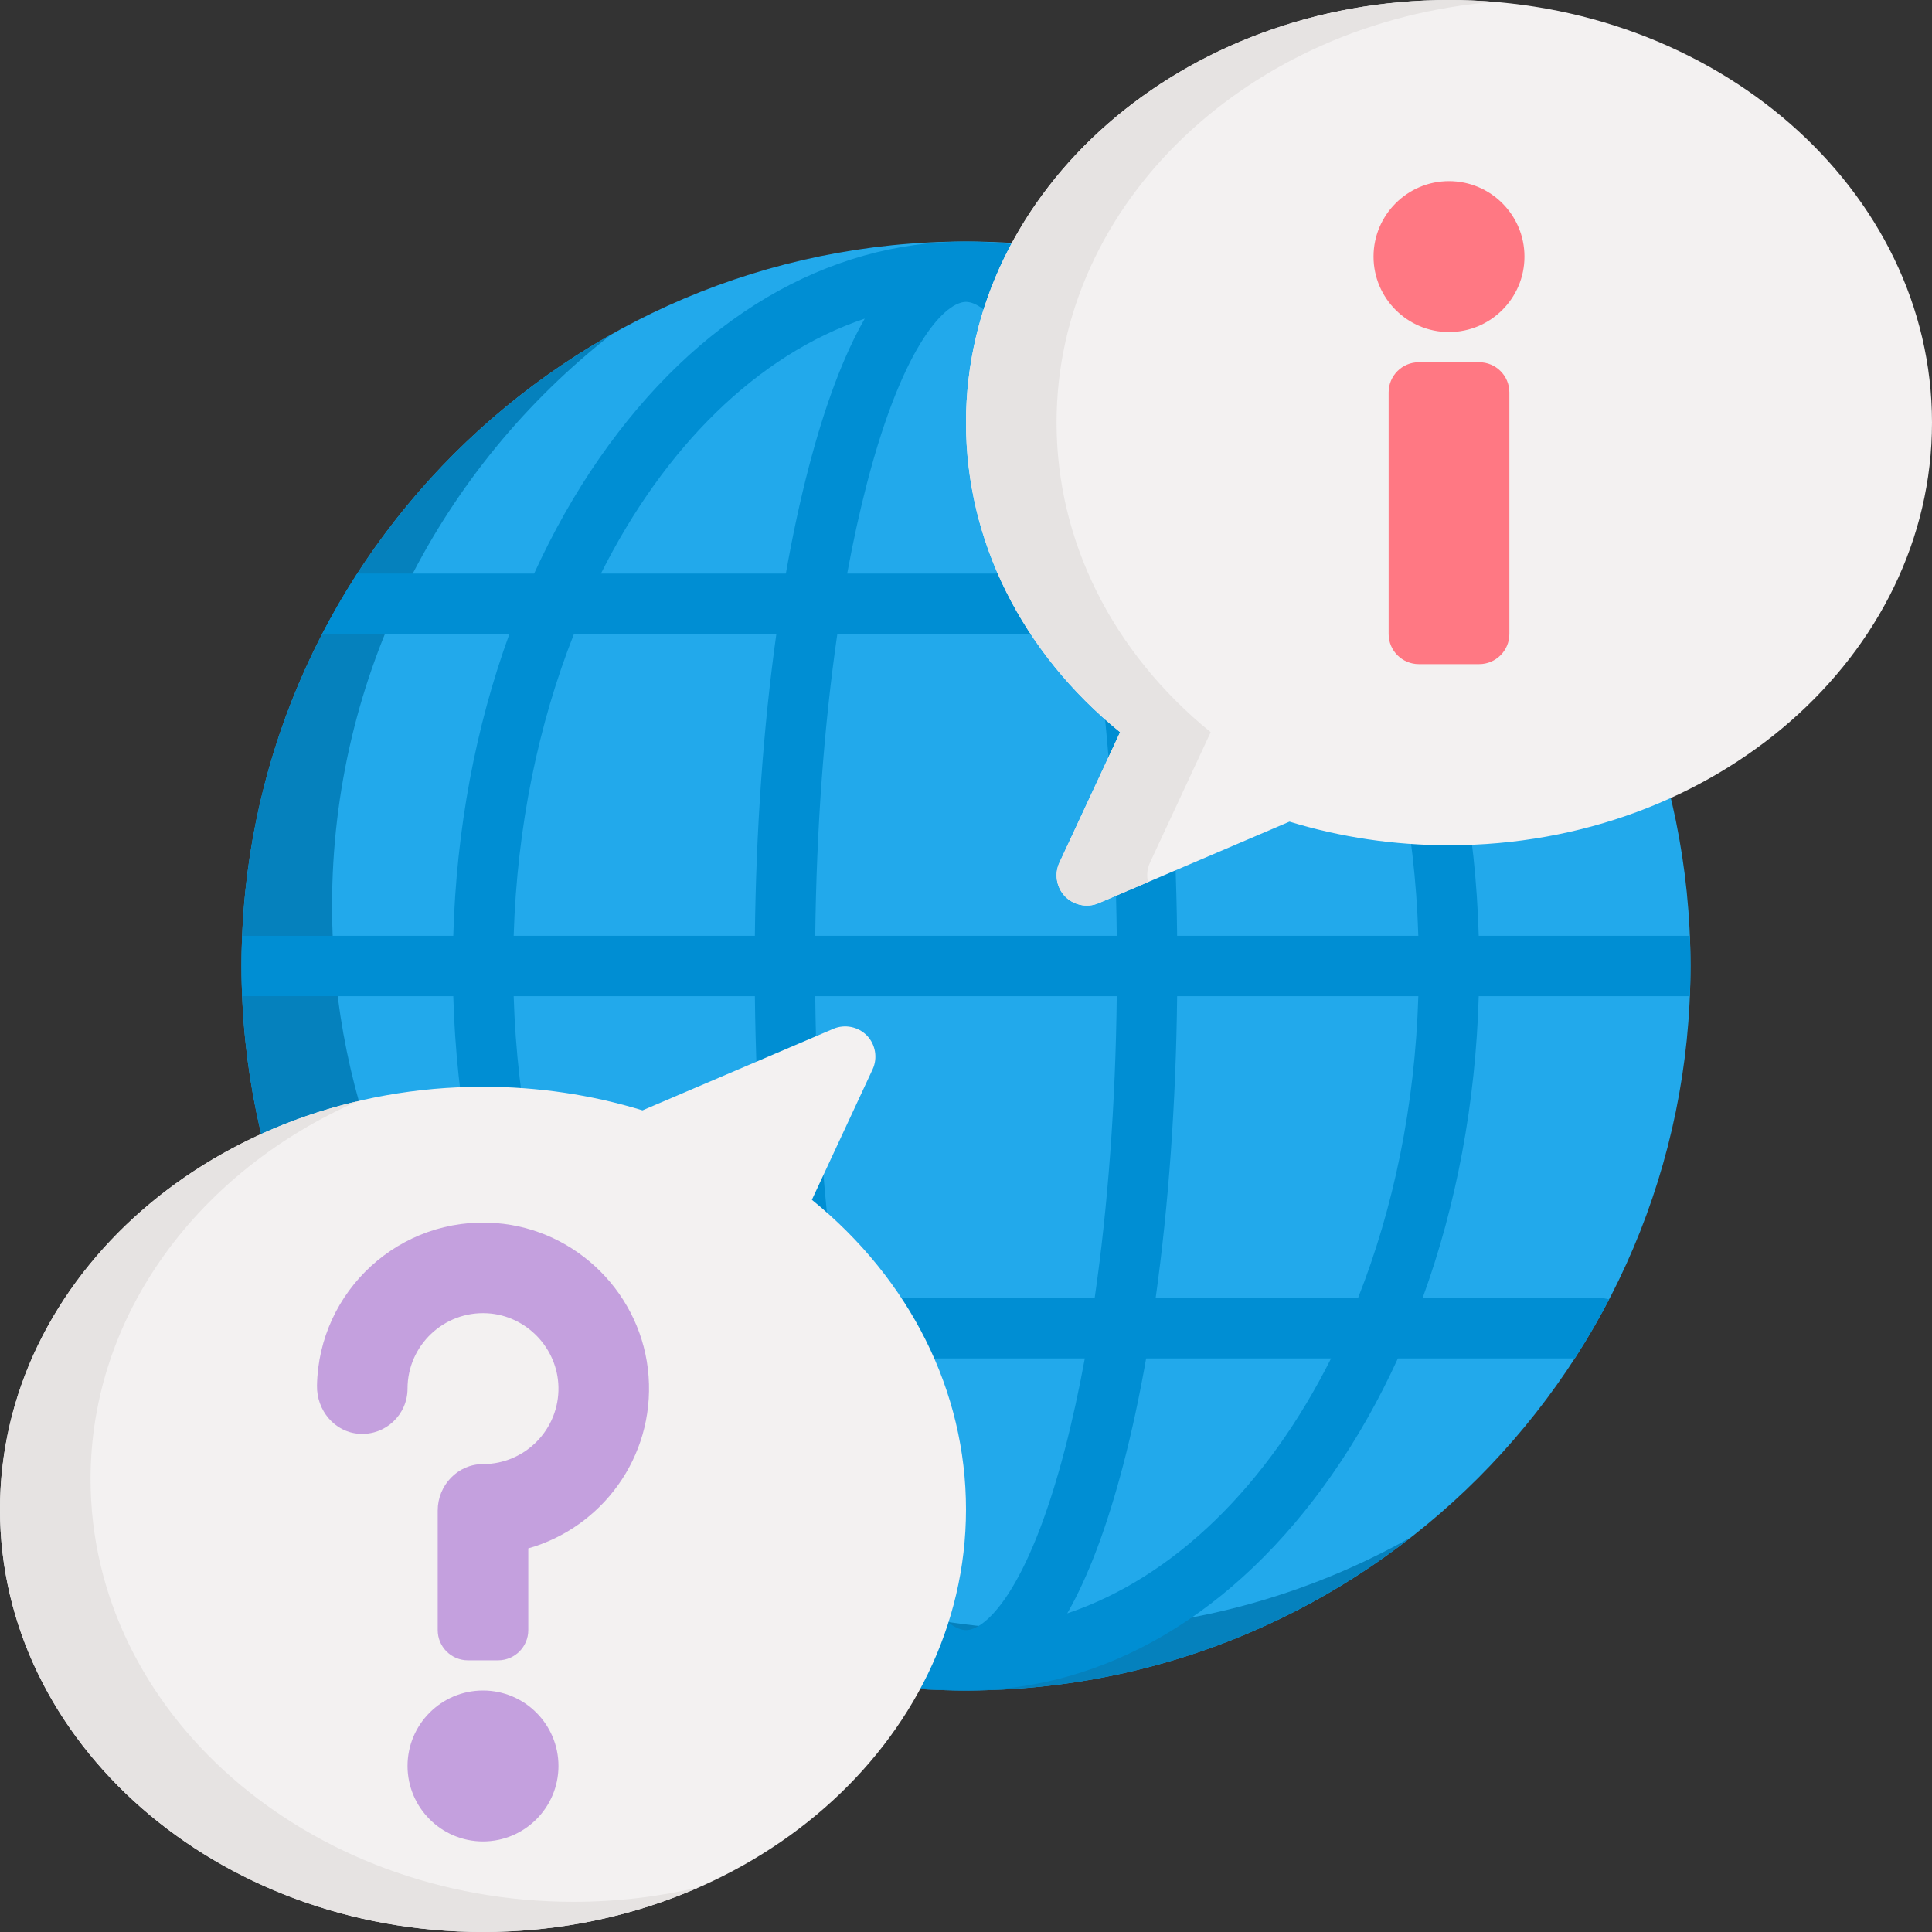
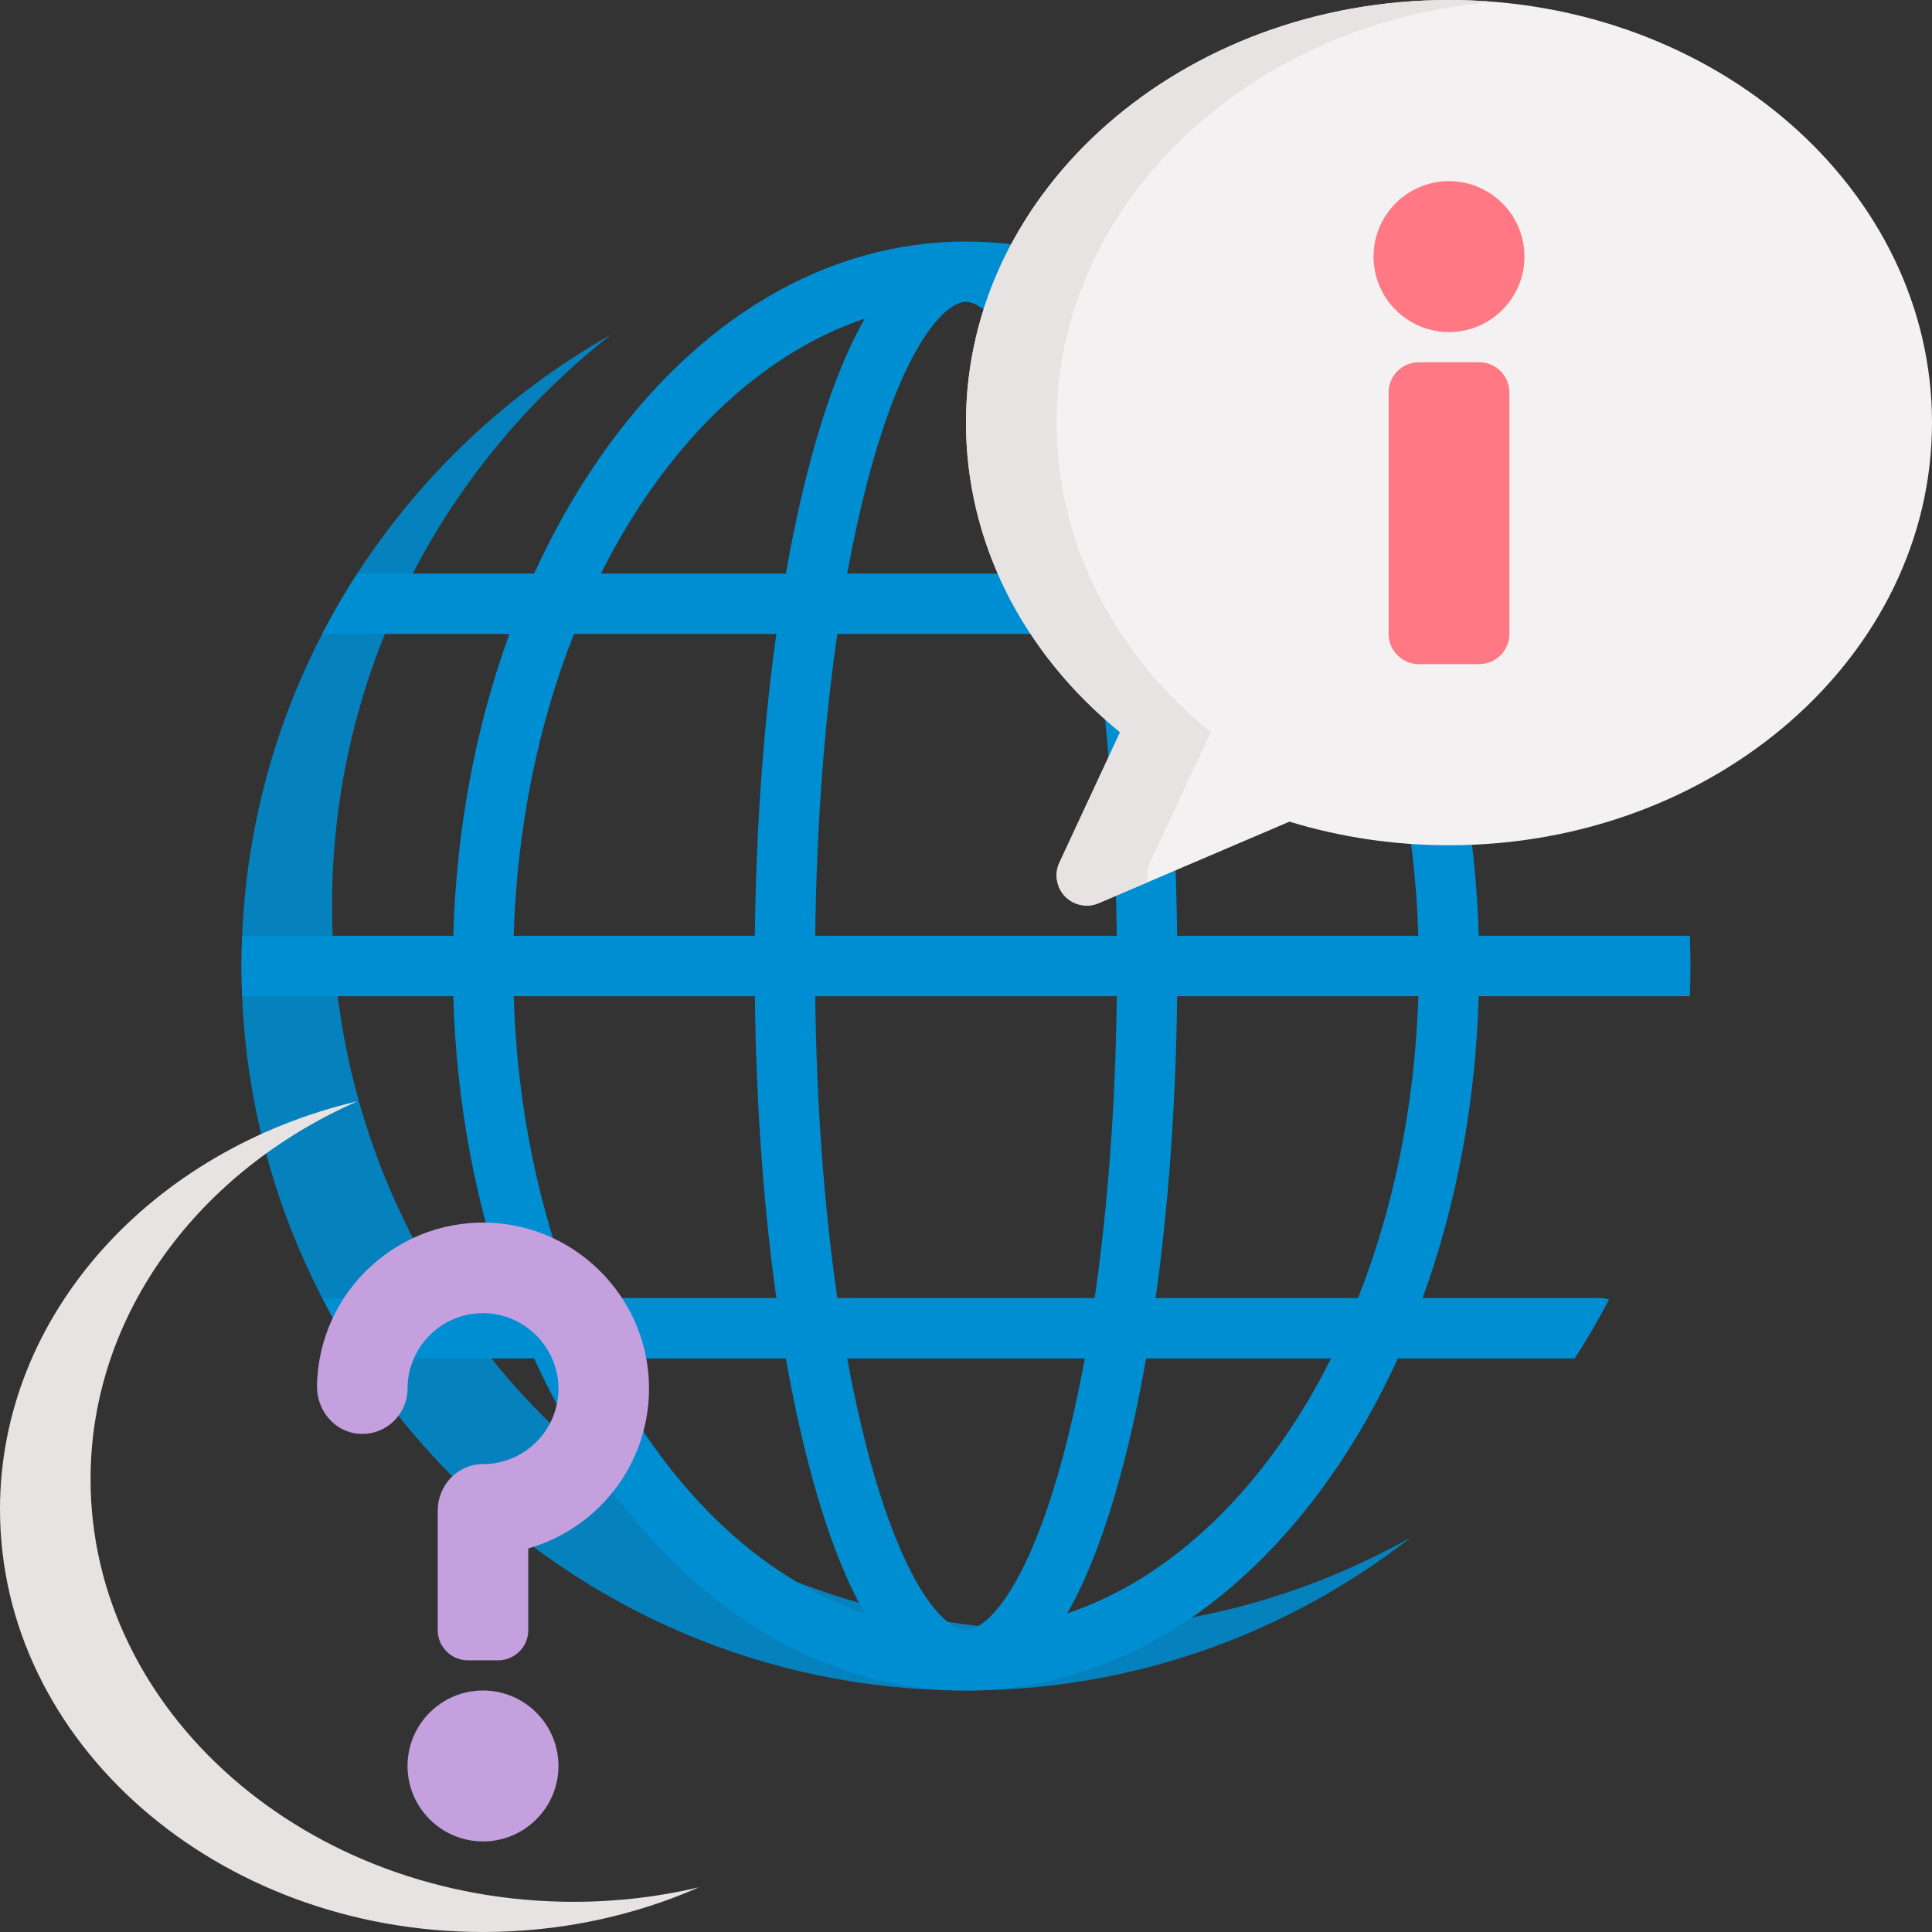
<svg xmlns="http://www.w3.org/2000/svg" version="1.1" width="512" height="512" x="0" y="0" viewBox="0 0 512 512" style="enable-background:new 0 0 512 512" xml:space="preserve" class="">
  <rect x="0" y="0" width="512" height="512" fill="#333333" stroke="none" />
  <g>
-     <path style="" d="M256,64C150.131,64,64,150.131,64,256s86.131,192,192,192s192-86.131,192-192S361.869,64,256,64z" fill="#22a9eb" data-original="#b0db51" class="" />
    <path style="" d="M280,432c-105.869,0-192-86.131-192-192c0-61.431,29.004-116.212,74.033-151.38  C103.573,121.569,64,184.245,64,256c0,105.869,86.131,192,192,192c44.438,0,85.394-15.18,117.967-40.62  C346.173,423.045,314.115,432,280,432z" fill="#0581bd" data-original="#9cc445" class="" />
    <path style="" d="M353.077,390.676c6.586-9.467,12.387-19.75,17.375-30.676h46.871  c3.268-5.051,6.301-10.266,9.093-15.627C425.653,344.132,424.842,344,424,344h-47c8.956-24.568,14.065-51.748,14.877-80h55.944  c0.109-2.655,0.179-5.319,0.179-8s-0.07-5.345-0.179-8h-55.944c-0.812-28.252-5.921-55.432-14.877-80h49.612  c-2.845-5.493-5.946-10.831-9.29-16h-46.871c-4.987-10.926-10.789-21.209-17.375-30.676C327.361,84.358,292.886,64,256,64  s-71.361,20.358-97.077,57.324c-6.586,9.467-12.387,19.75-17.375,30.676h-46.87c-3.344,5.169-6.445,10.507-9.29,16H135  c-8.956,24.568-14.065,51.748-14.877,80H64.179C64.07,250.655,64,253.319,64,256s0.07,5.345,0.179,8h55.944  c0.812,28.252,5.921,55.432,14.877,80H85.388c2.845,5.493,5.946,10.831,9.29,16h46.871c4.987,10.926,10.789,21.209,17.375,30.676  C184.639,427.642,219.114,448,256,448S327.361,427.642,353.077,390.676z M359.891,344h-53.636c3.431-24.491,5.387-51.698,5.698-80  h63.918C374.98,293.037,369.273,320.265,359.891,344z M359.891,168c9.382,23.735,15.089,50.963,15.979,80h-63.918  c-0.311-28.302-2.267-55.509-5.698-80H359.891z M352.745,152h-49.01c-1.757-9.988-3.778-19.409-6.052-28.127  c-4.322-16.569-9.283-29.718-14.851-39.434C311.319,94.019,335.966,118.517,352.745,152z M216.047,248  c0.318-28.454,2.332-55.696,5.855-80h68.196c3.523,24.304,5.537,51.546,5.855,80H216.047z M295.953,264  c-0.318,28.454-2.332,55.696-5.855,80h-68.196c-3.523-24.304-5.537-51.546-5.855-80H295.953z M256,80  c5.089,0,16.334,10.091,26.2,47.912c1.959,7.508,3.723,15.568,5.285,24.088h-62.969c1.562-8.521,3.326-16.581,5.285-24.088  C239.666,90.091,250.911,80,256,80z M229.168,84.439c-5.567,9.716-10.528,22.865-14.851,39.434  c-2.274,8.718-4.296,18.139-6.052,28.127h-49.01C176.034,118.517,200.681,94.019,229.168,84.439z M152.109,168h53.636  c-3.431,24.491-5.387,51.698-5.698,80h-63.918C137.02,218.963,142.727,191.735,152.109,168z M152.109,344  c-9.382-23.735-15.089-50.963-15.979-80h63.918c0.311,28.302,2.267,55.509,5.698,80H152.109z M159.255,360h49.01  c1.757,9.988,3.778,19.409,6.052,28.127c4.322,16.569,9.283,29.718,14.851,39.434C200.681,417.981,176.034,393.483,159.255,360z   M256,432c-5.089,0-16.334-10.091-26.2-47.912c-1.959-7.508-3.723-15.568-5.285-24.088h62.969  c-1.562,8.521-3.326,16.581-5.285,24.088C272.334,421.909,261.089,432,256,432z M282.832,427.561  c5.567-9.716,10.528-22.865,14.851-39.434c2.274-8.718,4.296-18.139,6.052-28.127h49.01  C335.966,393.483,311.319,417.981,282.832,427.561z" fill="#008ed3" data-original="#86ad32" class="" />
    <path style="" d="M384,0c-70.58,0-128,50.243-128,112c0,31.305,14.802,60.871,40.842,82.041l-16.095,34.584  c-1.315,2.825-0.84,6.239,1.195,8.598c2.252,2.611,6.026,3.49,9.2,2.134l50.587-21.611C355.297,221.897,369.501,224,384,224  c70.58,0,128-50.243,128-112S454.58,0,384,0z" fill="#f3f1f1" data-original="#f3f1f1" class="" />
    <path style="" d="M304.747,228.625l16.095-34.584C294.802,172.871,280,143.305,280,112  C280,53.784,331.027,5.807,396,0.496C392.048,0.173,388.047,0,384,0c-70.58,0-128,50.243-128,112  c0,31.305,14.802,60.871,40.842,82.041l-16.095,34.584c-1.315,2.825-0.84,6.239,1.195,8.598c2.252,2.611,6.026,3.49,9.2,2.134  l13.087-5.591C303.846,232.065,303.991,230.249,304.747,228.625z" fill="#e6e3e2" data-original="#e6e3e2" class="" />
    <g>
      <path style="" d="M368,104v64c0,4.418,3.582,8,8,8h16c4.418,0,8-3.582,8-8v-64c0-4.418-3.582-8-8-8h-16   C371.582,96,368,99.582,368,104z" fill="#ff7883" data-original="#ff7883" />
      <path style="" d="M384,88c11.028,0,20-8.972,20-20s-8.972-20-20-20s-20,8.972-20,20S372.972,88,384,88z" fill="#ff7883" data-original="#ff7883" />
    </g>
-     <path style="" d="M215.158,317.959l16.095-34.584c1.384-2.973,0.775-6.586-1.507-8.941  c-2.281-2.355-5.873-3.079-8.889-1.791l-50.587,21.611C156.703,290.103,142.499,288,128,288C57.42,288,0,338.243,0,400  s57.42,112,128,112s128-50.243,128-112C256,368.695,241.198,339.129,215.158,317.959z" fill="#f3f1f1" data-original="#f3f1f1" class="" />
    <path style="" d="M152,504c-70.58,0-128-50.243-128-112c0-43.773,28.853-81.756,70.787-100.169  C40.258,304.663,0,348.292,0,400c0,61.757,57.42,112,128,112c20.553,0,39.985-4.267,57.213-11.832  C174.616,502.662,163.484,504,152,504z" fill="#e6e3e2" data-original="#e6e3e2" class="" />
    <g>
      <path style="" d="M128,448c-11.028,0-20,8.972-20,20s8.972,20,20,20s20-8.972,20-20S139.028,448,128,448z" fill="#c4a0de" data-original="#c4a0de" class="" />
      <path style="" d="M131.496,324.136c-25.565-1.985-47.047,18.026-47.489,43.076c-0.115,6.533,4.641,12.32,11.161,12.76   C102.172,380.444,108,374.903,108,368c0-11.404,9.595-20.61,21.136-19.968c10.324,0.574,18.645,9.208,18.859,19.546   c0.233,11.227-8.838,20.433-20.015,20.423c-6.666-0.006-11.981,5.615-11.981,12.281V432c0,4.418,3.582,8,8,8h8c4.418,0,8-3.582,8-8   v-21.663c19.428-5.514,33.426-24.072,31.884-45.565C170.34,343.243,153.014,325.807,131.496,324.136z" fill="#c4a0de" data-original="#c4a0de" class="" />
    </g>
    <g>
</g>
    <g>
</g>
    <g>
</g>
    <g>
</g>
    <g>
</g>
    <g>
</g>
    <g>
</g>
    <g>
</g>
    <g>
</g>
    <g>
</g>
    <g>
</g>
    <g>
</g>
    <g>
</g>
    <g>
</g>
    <g>
</g>
  </g>
</svg>